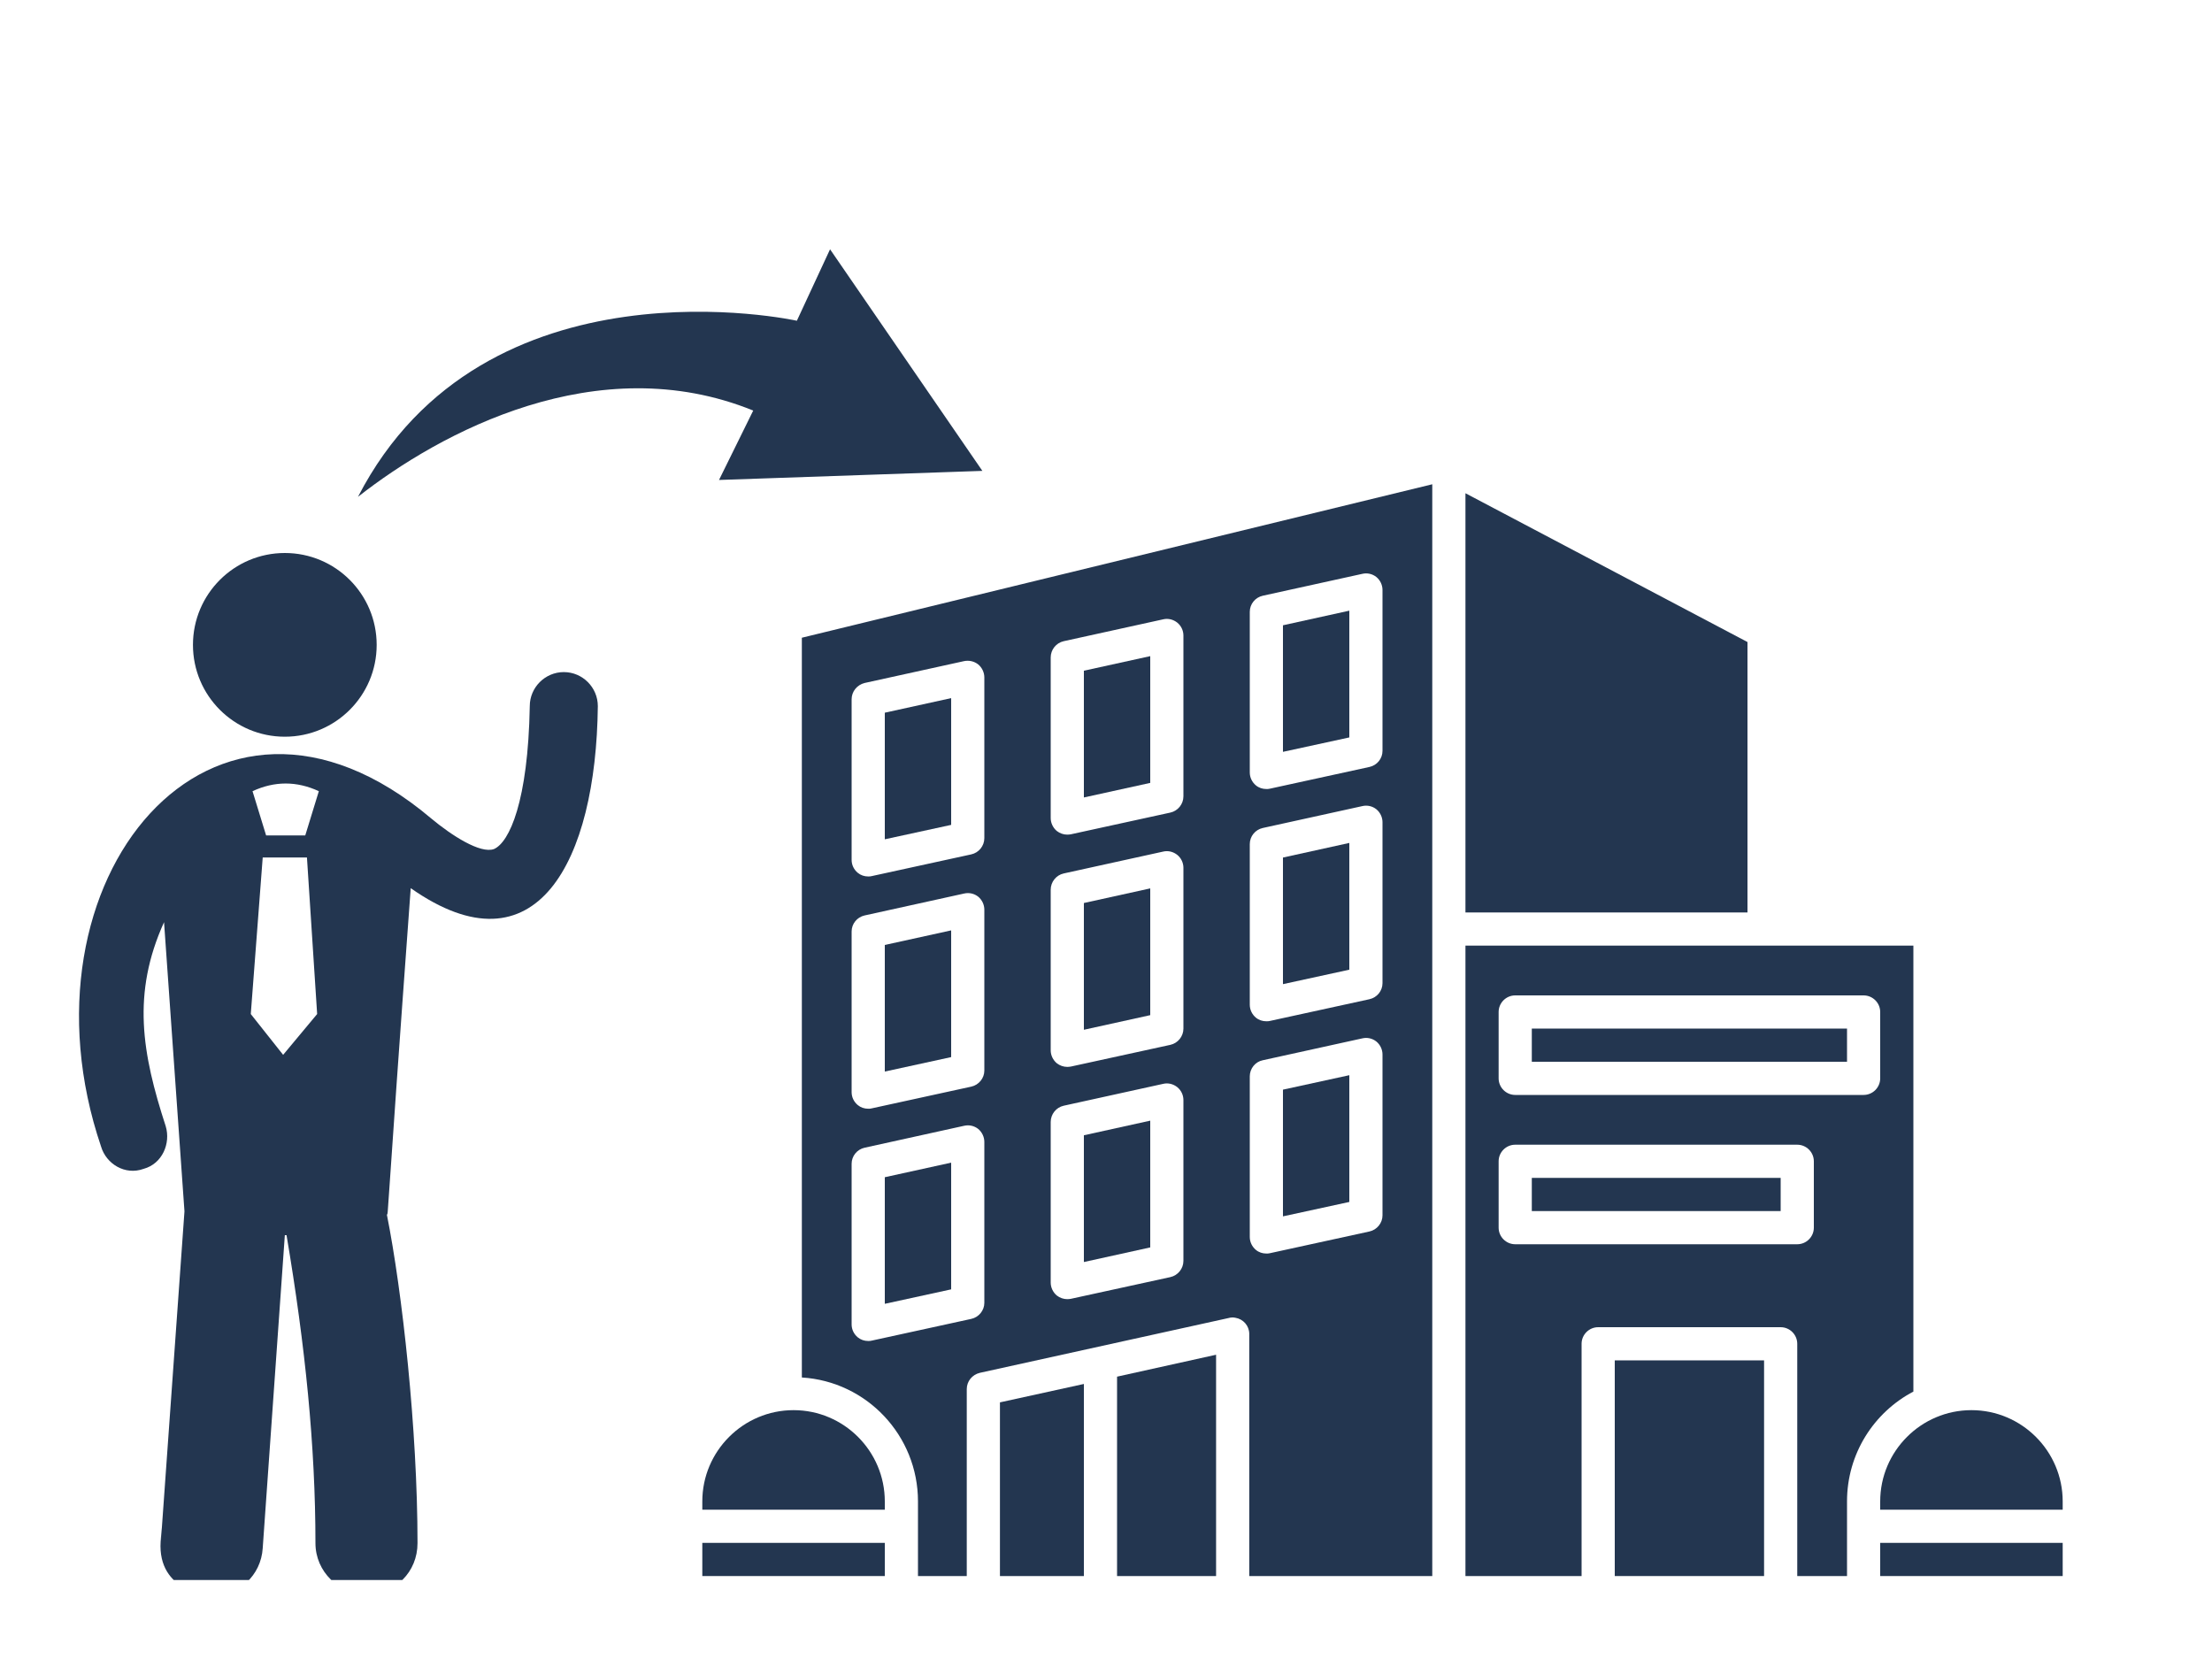
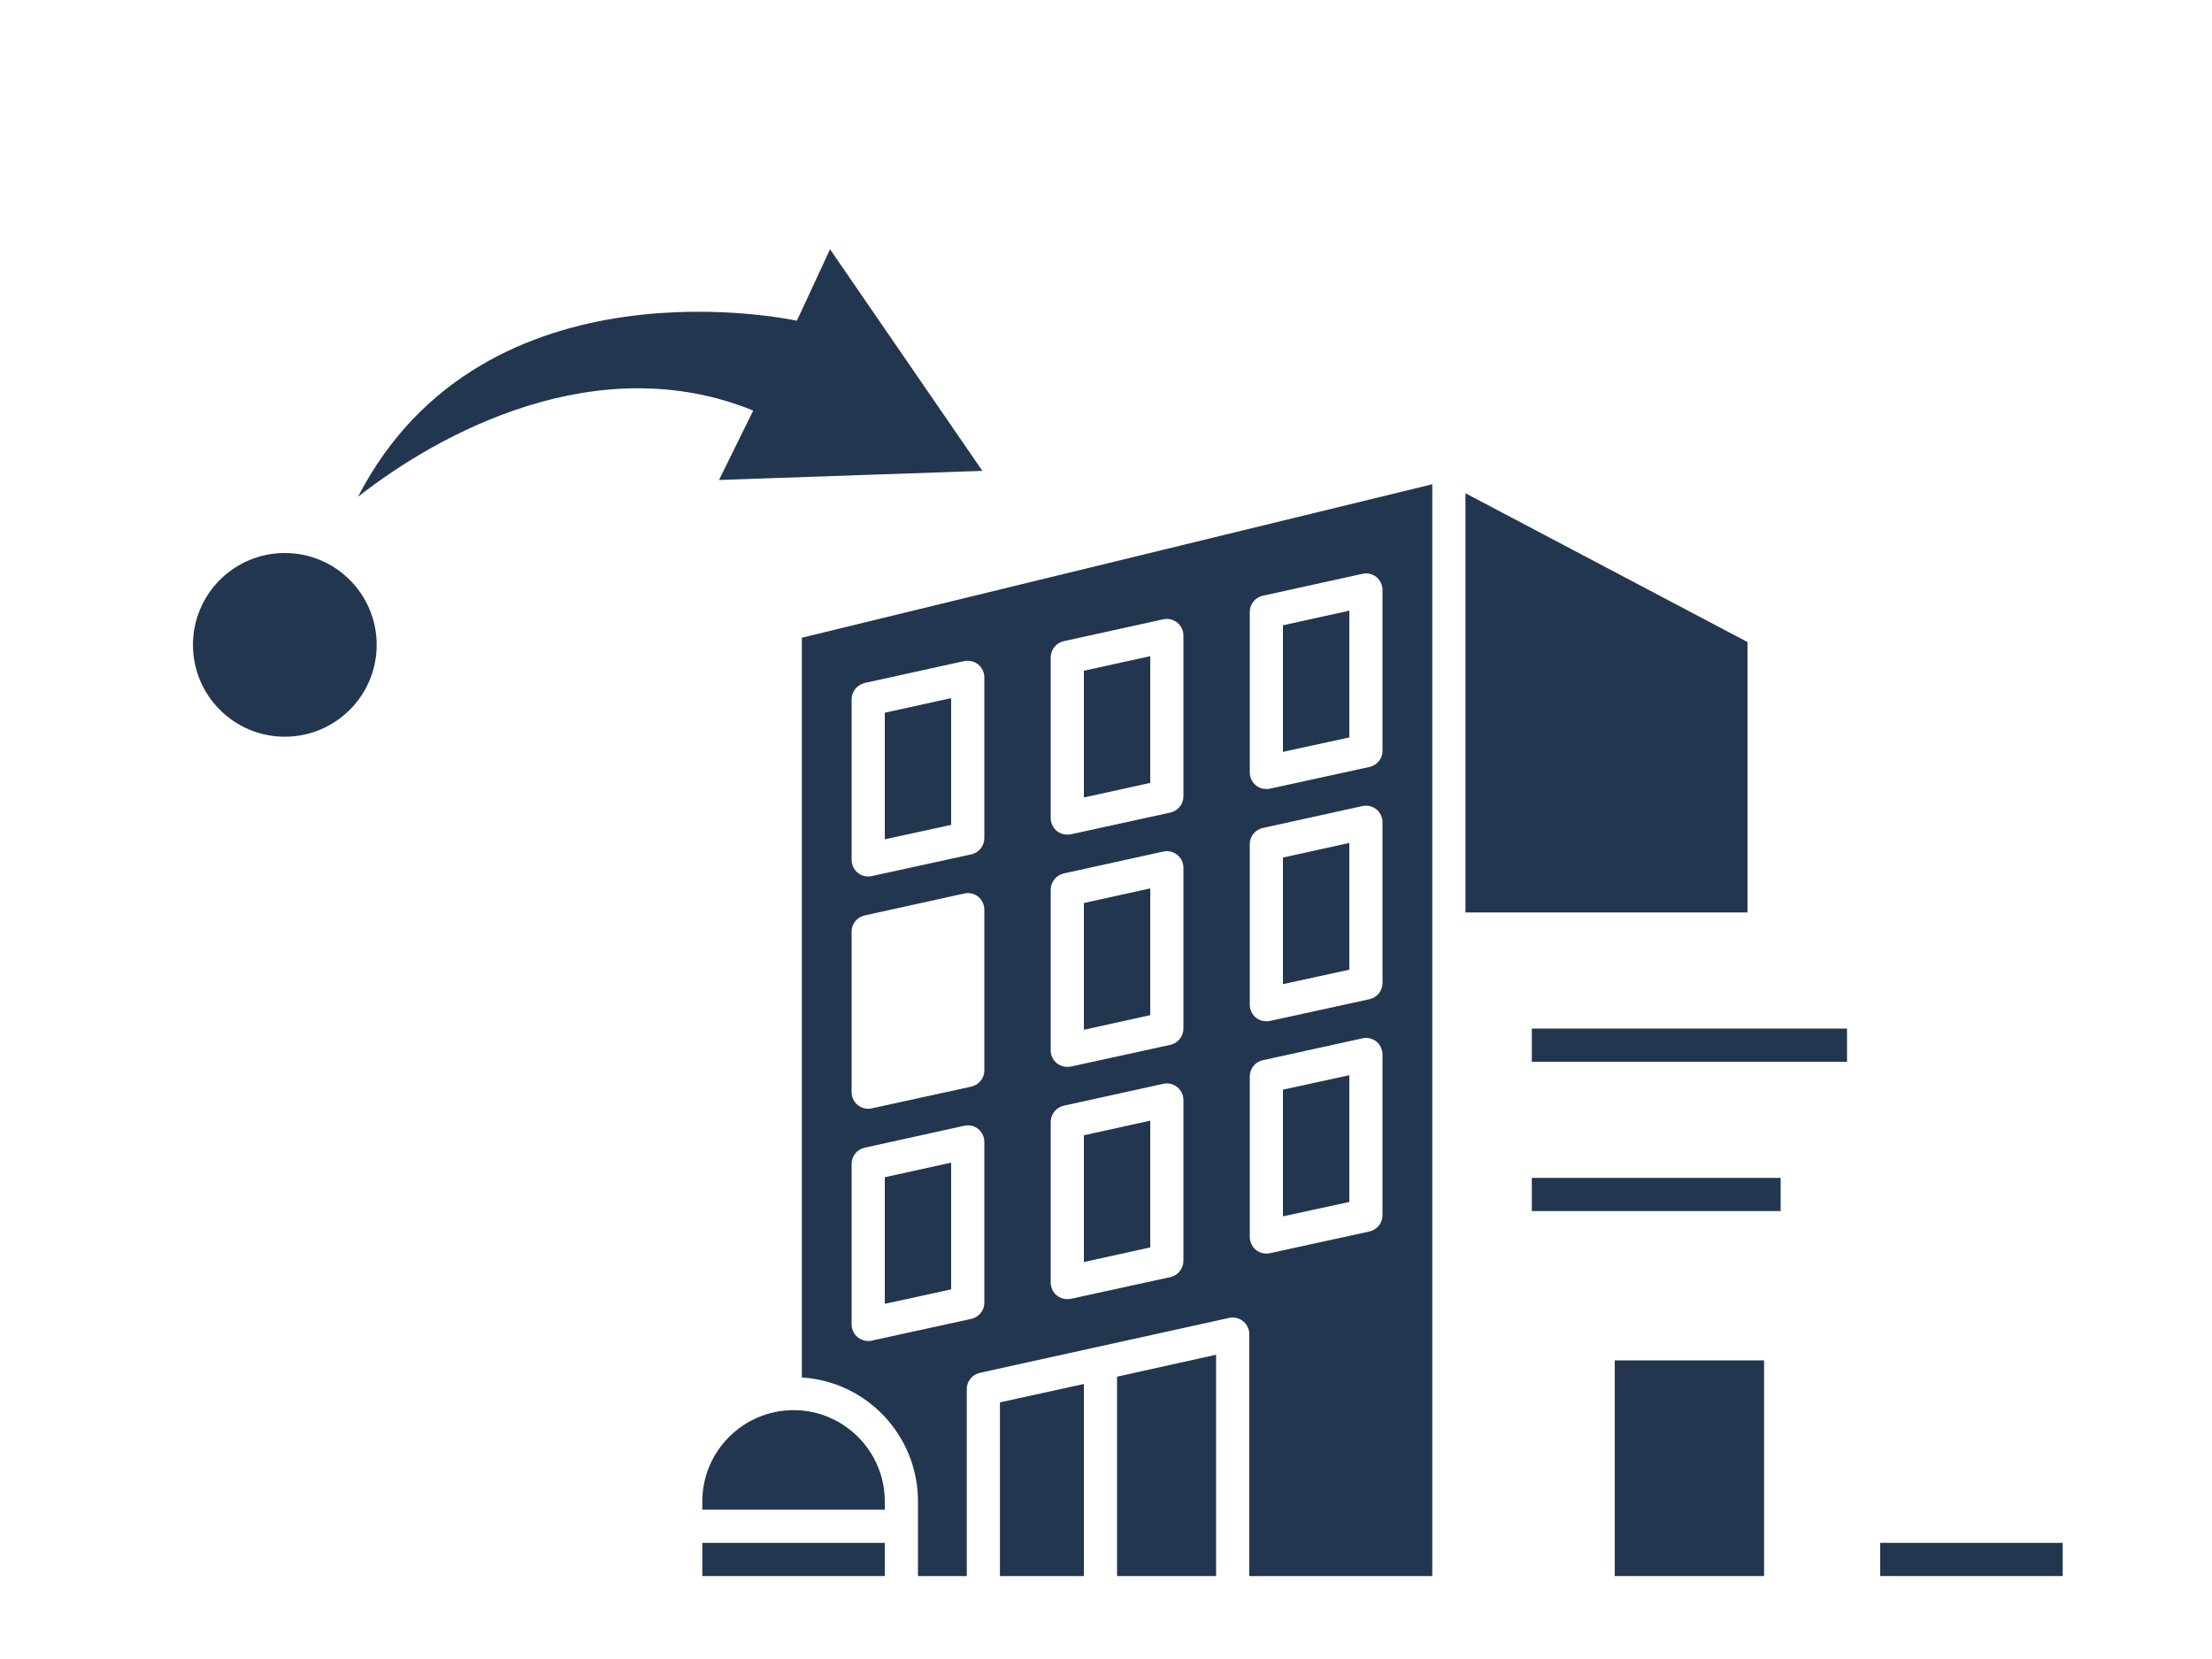
<svg xmlns="http://www.w3.org/2000/svg" width="56" height="42" viewBox="0 0 56 42" fill="none">
  <path d="M47.6 39.06H52.22V39.9H47.6V39.06Z" fill="#233650" />
-   <path d="M52.22 38.01V38.22H47.6V38.01C47.6 36.738 48.637 35.7 49.91 35.7C51.183 35.7 52.22 36.738 52.22 38.01Z" fill="#233650" />
  <path d="M40.88 34.44H44.66V39.9H40.88V34.44Z" fill="#233650" />
-   <path d="M37.1 23.94V39.9H40.04V34.02C40.04 33.789 40.229 33.6 40.46 33.6H45.08C45.311 33.6 45.5 33.789 45.5 34.02V39.9H46.76V38.01C46.76 36.804 47.44 35.755 48.44 35.23V23.94H37.1ZM45.92 31.08C45.92 31.311 45.731 31.5 45.5 31.5H38.36C38.129 31.5 37.94 31.311 37.94 31.08V29.4C37.94 29.169 38.129 28.98 38.36 28.98H45.5C45.731 28.98 45.92 29.169 45.92 29.4V31.08ZM47.6 27.3C47.6 27.531 47.411 27.72 47.18 27.72H38.36C38.129 27.72 37.94 27.531 37.94 27.3V25.62C37.94 25.389 38.129 25.2 38.36 25.2H47.18C47.411 25.2 47.6 25.389 47.6 25.62V27.3Z" fill="#233650" />
  <path d="M38.78 29.82H45.08V30.66H38.78V29.82Z" fill="#233650" />
  <path d="M38.78 26.04H46.76V26.88H38.78V26.04Z" fill="#233650" />
  <path d="M44.24 16.254V23.1H37.1V12.487L44.24 16.254Z" fill="#233650" />
  <path d="M30.787 34.297V39.9H28.28V34.852L30.787 34.297Z" fill="#233650" />
  <path d="M27.44 35.037V39.9H25.315V35.503L27.44 35.037Z" fill="#233650" />
  <path d="M17.78 39.06H22.4V39.9H17.78V39.06Z" fill="#233650" />
  <path d="M22.4 38.01V38.22H17.78V38.01C17.78 36.738 18.817 35.7 20.09 35.7C21.363 35.7 22.4 36.738 22.4 38.01Z" fill="#233650" />
  <path d="M20.3 16.145V34.873C21.942 34.973 23.24 36.343 23.24 38.01V39.9H24.475V35.167C24.475 34.969 24.613 34.801 24.807 34.755L31.098 33.369C31.157 33.352 31.216 33.348 31.275 33.361C31.476 33.394 31.623 33.562 31.627 33.764V39.9H36.26V12.26L20.3 16.145ZM24.92 32.983C24.92 33.176 24.781 33.348 24.588 33.39L22.068 33.94C22.039 33.949 22.009 33.949 21.98 33.949C21.883 33.949 21.791 33.919 21.715 33.856C21.619 33.776 21.56 33.659 21.56 33.529V29.463C21.56 29.266 21.699 29.098 21.888 29.056L24.408 28.501C24.534 28.472 24.664 28.501 24.765 28.581C24.861 28.661 24.92 28.783 24.92 28.909V32.983ZM24.92 27.103C24.92 27.296 24.781 27.468 24.588 27.51L22.068 28.06C22.039 28.069 22.009 28.069 21.98 28.069C21.883 28.069 21.791 28.039 21.715 27.976C21.619 27.896 21.56 27.779 21.56 27.649V23.583C21.56 23.386 21.699 23.218 21.888 23.176L24.408 22.621C24.534 22.592 24.664 22.621 24.765 22.701C24.861 22.781 24.92 22.903 24.92 23.029V27.103ZM24.92 21.218C24.92 21.416 24.781 21.588 24.588 21.63L22.068 22.18C22.039 22.189 22.009 22.189 21.98 22.189C21.883 22.189 21.791 22.159 21.715 22.096C21.619 22.016 21.56 21.899 21.56 21.769V17.703C21.56 17.506 21.699 17.338 21.888 17.291L24.408 16.737C24.534 16.712 24.664 16.741 24.765 16.821C24.861 16.901 24.92 17.023 24.92 17.149V21.218ZM29.96 31.92C29.96 32.117 29.821 32.29 29.628 32.332L27.108 32.882C27.079 32.886 27.049 32.89 27.02 32.89C26.923 32.89 26.831 32.857 26.755 32.798C26.659 32.718 26.6 32.596 26.6 32.47V28.405C26.6 28.207 26.739 28.035 26.928 27.993L29.448 27.439C29.574 27.409 29.704 27.443 29.805 27.523C29.901 27.602 29.96 27.72 29.96 27.85V31.92ZM29.96 26.04C29.96 26.237 29.821 26.41 29.628 26.452L27.108 27.002C27.079 27.006 27.049 27.01 27.02 27.01C26.923 27.01 26.831 26.977 26.755 26.918C26.659 26.838 26.6 26.716 26.6 26.59V22.525C26.6 22.327 26.739 22.155 26.928 22.113L29.448 21.559C29.574 21.529 29.704 21.563 29.805 21.643C29.901 21.722 29.96 21.84 29.96 21.97V26.04ZM29.96 20.16C29.96 20.357 29.821 20.53 29.628 20.572L27.108 21.122C27.079 21.126 27.049 21.13 27.02 21.13C26.923 21.13 26.831 21.097 26.755 21.038C26.659 20.958 26.6 20.836 26.6 20.71V16.645C26.6 16.447 26.739 16.275 26.928 16.233L29.448 15.679C29.574 15.649 29.704 15.683 29.805 15.763C29.901 15.842 29.96 15.96 29.96 16.09V20.16ZM35 30.769C35 30.962 34.861 31.135 34.668 31.177L32.148 31.727C32.119 31.735 32.089 31.735 32.06 31.735C31.963 31.735 31.871 31.706 31.795 31.643C31.699 31.563 31.64 31.445 31.64 31.315V27.25C31.64 27.052 31.779 26.88 31.968 26.842L34.488 26.288C34.614 26.258 34.744 26.288 34.845 26.368C34.941 26.447 35 26.569 35 26.695V30.769ZM35 24.889C35 25.087 34.861 25.255 34.668 25.297L32.148 25.847C32.119 25.855 32.089 25.855 32.06 25.855C31.963 25.855 31.871 25.826 31.795 25.763C31.699 25.683 31.64 25.565 31.64 25.435V21.37C31.64 21.172 31.779 21.004 31.968 20.962L34.488 20.408C34.614 20.378 34.744 20.408 34.845 20.488C34.941 20.567 35 20.689 35 20.815V24.889ZM35 19.009C35 19.207 34.861 19.375 34.668 19.417L32.148 19.967C32.119 19.975 32.089 19.975 32.06 19.975C31.963 19.975 31.871 19.946 31.795 19.883C31.699 19.803 31.64 19.685 31.64 19.555V15.49C31.64 15.292 31.779 15.124 31.968 15.082L34.488 14.528C34.614 14.498 34.744 14.528 34.845 14.608C34.941 14.687 35 14.809 35 14.935V19.009Z" fill="#233650" />
  <path d="M34.16 27.22V30.429L32.48 30.794V27.586L34.16 27.22Z" fill="#233650" />
  <path d="M34.16 21.34V24.549L32.48 24.915V21.71L34.16 21.34Z" fill="#233650" />
  <path d="M34.16 15.46V18.669L32.48 19.034V15.83L34.16 15.46Z" fill="#233650" />
  <path d="M29.12 16.611V19.82L27.44 20.189V16.98L29.12 16.611Z" fill="#233650" />
  <path d="M29.12 22.491V25.7L27.44 26.07V22.861L29.12 22.491Z" fill="#233650" />
  <path d="M29.12 28.371V31.58L27.44 31.95V28.741L29.12 28.371Z" fill="#233650" />
  <path d="M24.08 29.434V32.642L22.4 33.008V29.803L24.08 29.434Z" fill="#233650" />
-   <path d="M24.08 23.554V26.762L22.4 27.128V23.923L24.08 23.554Z" fill="#233650" />
  <path d="M24.08 17.674V20.883L22.4 21.248V18.043L24.08 17.674Z" fill="#233650" />
  <g clip-path="url(#clip0_295_504)">
    <path d="M7.211 18.651C5.926 18.651 4.885 17.61 4.885 16.326C4.885 15.041 5.926 14 7.211 14C8.495 14 9.536 15.041 9.536 16.326C9.536 17.61 8.495 18.651 7.211 18.651Z" fill="#233650" />
-     <path d="M10.915 20.719C11.431 21.15 12.164 21.623 12.508 21.494C12.896 21.322 13.369 20.288 13.412 17.877C13.412 17.403 13.8 17.015 14.274 17.015C14.748 17.015 15.135 17.403 15.135 17.877C15.092 21.796 13.585 24.724 10.398 22.485C9.752 31.314 9.838 30.667 9.795 30.754C10.182 32.692 10.57 36.18 10.57 39.066C10.57 39.798 10.01 40.358 9.278 40.358C8.589 40.358 7.986 39.798 7.986 39.066C7.986 36.611 7.728 34.07 7.254 31.27H7.211L6.651 39.195C6.608 39.884 6.048 40.401 5.359 40.401C5.316 40.401 3.981 40.315 4.067 39.023C4.196 37.3 3.765 43.372 4.67 30.667L4.153 23.346C3.335 25.155 3.593 26.662 4.196 28.514C4.325 28.945 4.11 29.462 3.636 29.591C3.162 29.763 2.689 29.462 2.56 29.031C0.277 22.312 5.359 16.025 10.915 20.719ZM6.393 20.03L6.737 21.15H7.728L8.072 20.03C7.512 19.771 6.952 19.771 6.393 20.03ZM7.771 21.709H6.651L6.349 25.672L7.168 26.705L8.029 25.672L7.771 21.709Z" fill="#233650" />
    <g clip-path="url(#clip1_295_504)">
      <path d="M9.063 12.578C11.136 10.948 15.125 8.792 19.069 10.394L18.203 12.151L24.87 11.921L21.014 6.311L20.174 8.12C20.174 8.12 12.265 6.369 9.063 12.578Z" fill="#233650" />
    </g>
  </g>
  <defs>
    <clipPath id="clip0_295_504">
      <rect width="36" height="36" fill="white" transform="matrix(-1 0 0 1 36 4)" />
    </clipPath>
    <clipPath id="clip1_295_504">
      <rect width="14.177" height="14.177" fill="white" transform="matrix(0.877 -0.481 -0.481 -0.877 13.814 21.247)" />
    </clipPath>
  </defs>
</svg>